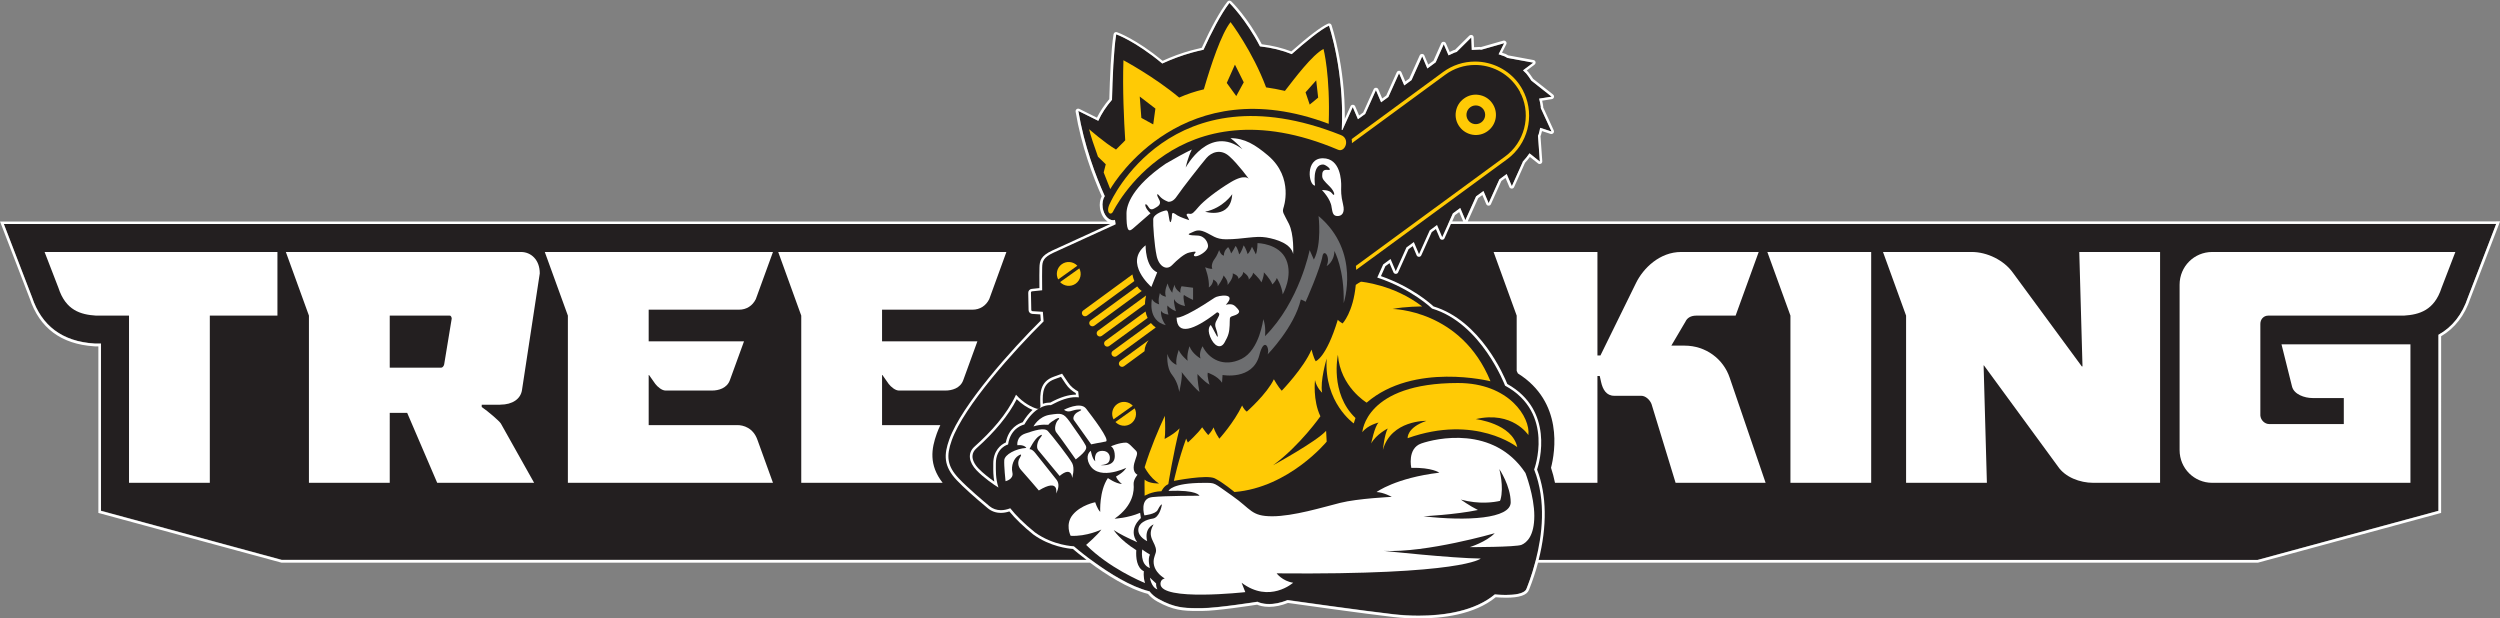
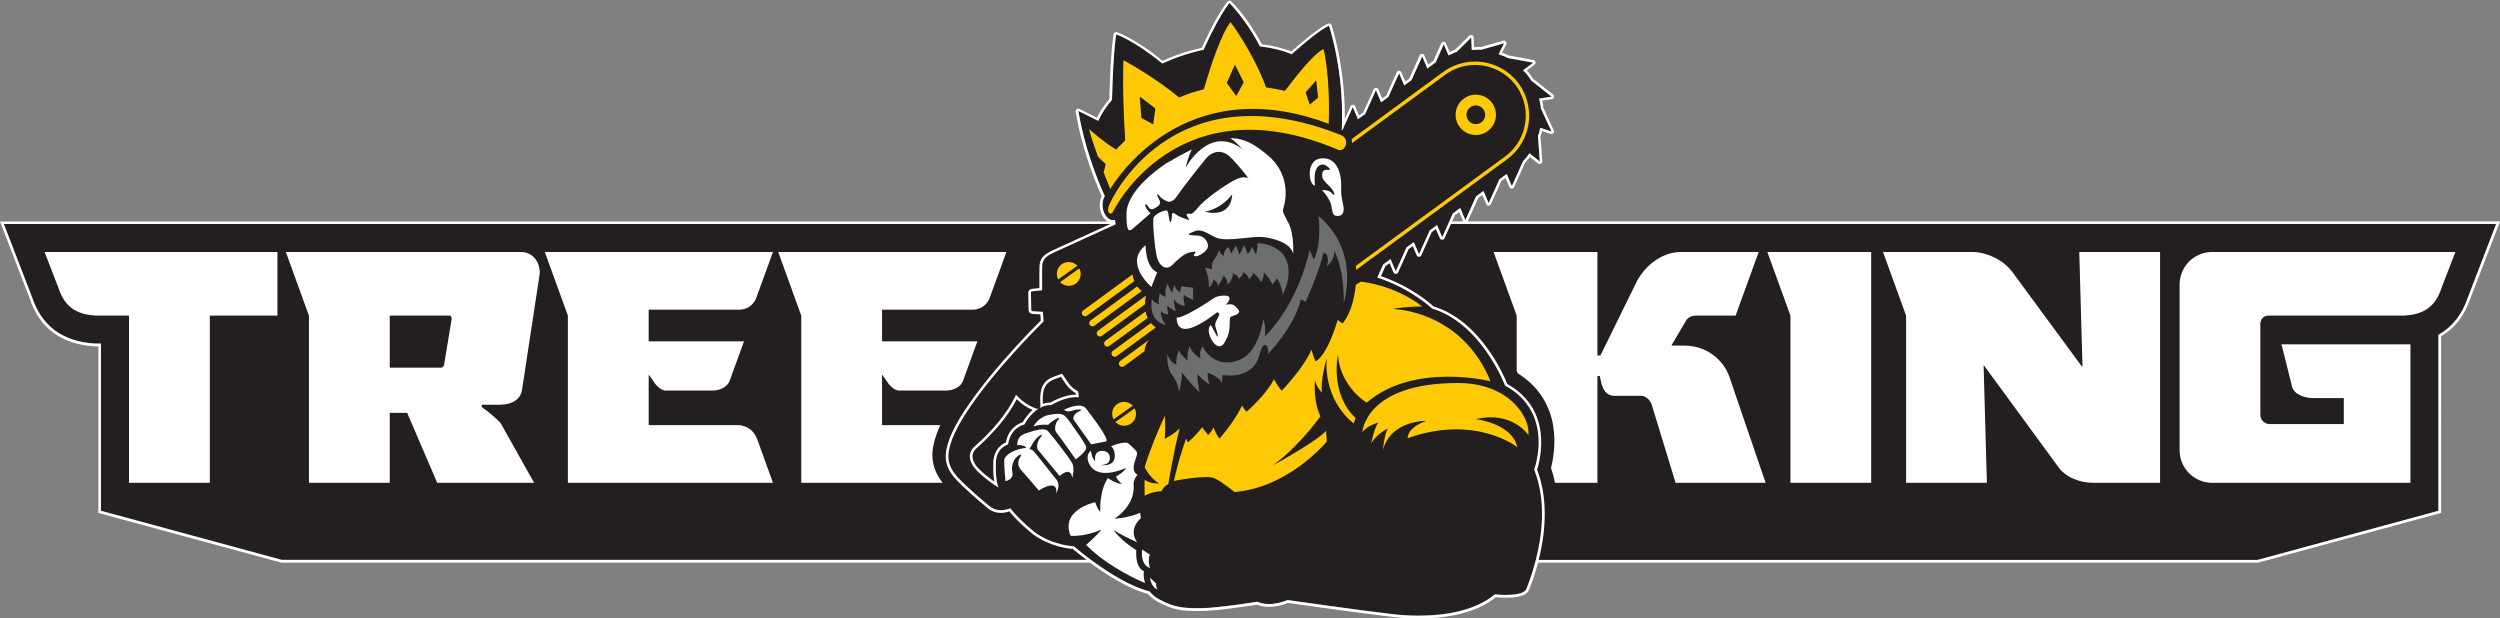
<svg xmlns="http://www.w3.org/2000/svg" version="1.1" id="Layer_1" x="0px" y="0px" viewBox="0 0 434.07 107.36" style="enable-background:new 0 0 434.07 107.36;" xml:space="preserve">
  <rect x="0" y="0" width="434.07" height="107.36" fill="#808080" stroke="none" />
  <style type="text/css">
	.st0{fill:#231F20;}
	.st1{fill:#FFFFFF;}
	.st2{fill:#FFCA05;}
	.st3{fill:#6D6E70;}
</style>
  <g>
    <path class="st0" d="M393.79,38.89h-9.68h-4.21h-23.89h-13.66h-12.59h-9.75h-7.71h-12.38h-8.01h-9.68h-9.27H252.4h-0.95l0.82-1.83   l1.28-0.94l0.89,2.11l1.86-4.13l1.28-0.93l0.9,2.11l1.86-4.12l1.27-0.94l0.9,2.11l1.86-4.13l0.02-0.02l0.02-0.11   c0.44-0.46,0.83-0.95,1.18-1.47l-0.01,0.03l1.79,1.43l-0.32-4.48l0.12-0.27c0.11-0.37,0.19-0.74,0.26-1.11l1.97,0.64l-1.87-4.07   v-0.25c-0.07-0.47-0.16-0.93-0.28-1.39l2.17-0.34L265.89,14c-0.15-0.25-0.31-0.49-0.49-0.72c-0.12-0.17-0.25-0.34-0.38-0.5   l-0.58-0.57l1.78-1.33l-4.45-0.82l0.03,0.03c-0.18-0.1-0.35-0.21-0.54-0.3l-1.06-0.37l0.97-1.92l-3.96,1.13   C257.1,8.62,257,8.6,256.9,8.6l-1.36,0.07l-0.08-2.17l-2.54,2.52c-0.11,0.03-0.23,0.06-0.34,0.1l-1.07,0.49l-0.83-1.93l-1.4,3.14   l-1.45,1.07l-0.89-2.11l-1.86,4.13l-1.26,0.92l-0.9-2.11l-1.86,4.12l-1.26,0.92l-0.9-2.11l-1.86,4.13l-1.26,0.92l-0.9-2.11   l-1.79,3.98c-0.04,0-0.07-0.01-0.11-0.01c0.51-10.12-2.23-18.1-2.23-18.1c-1.42,0.61-4.2,2.92-6.47,4.93   c-1.63-0.66-3.49-1.11-5.51-1.34c-2.47-4.76-5.32-7.54-5.32-7.54c-1.54,2.02-3.17,5.22-4.49,8.12c-0.66,0.14-1.32,0.3-1.98,0.49   c-1.84,0.51-3.57,1.15-5.19,1.9c-4.77-3.96-8-5.06-8-5.06c-0.44,2.69-0.64,7.63-0.73,11.34c-1.03,1.18-1.83,2.42-2.39,3.67   c-1.61-0.8-3.45-1.72-3.45-1.72c1.01,6.05,3.07,11.42,4.59,14.8c-0.32,0.5-0.47,1.22-0.36,2c0.19,1.33,1.06,2.3,1.95,2.17   c0.06-0.01,0.12-0.03,0.17-0.05c0.03,0.22,0.07,0.45,0.11,0.68h-12h-26.75h-13.77h-12.97H90.46h-2.8H53.03H42.7H0.66l4.91,12.74   c1.66,4.98,5.29,7.68,10.8,8.03l0.15,0.01h1.02v29.03l31.41,8.53h140.48c2.67,1.99,6.7,4.63,10.16,5.47   c0.37,0.48,0.88,0.94,1.57,1.32c3.06,1.7,4.83,1.59,7.52,1.59c2.69,0,9.66-1.11,9.66-1.11s1.88,1.07,5.23-0.29   c0,0,13.53,1.92,18.47,2.47c4.94,0.55,12.94,0.41,17.51-3.46c0,0,4.9,0.55,5.49-0.96c0.23-0.58,0.99-2.44,1.65-5.02h125.29   l31.41-8.53V58.12c2.41-1.33,4.12-3.5,5.12-6.5l4.91-12.74H393.79z" />
    <g>
      <path class="st1" d="M186.16,82.98c0,0,0.5-1.63,0-2.57c-0.49-0.94-3.61-4.94-4.23-5.58c-0.62-0.64-2.3-0.1-3.9,0.44    c-1.61,0.54-1.39,2.03-1.39,2.03c1.24-0.13,1.56,0.47,1.56,0.47c-1.85,0.12-3.76,1.16-3.83,2.12c-0.07,0.97,0.22,3.66,0.22,3.66    s1.46-0.32,1.19-1.51c-0.27-1.19,0.27-2.45,1.01-2.91c0.74-0.47,0.52-0.05,0.22,0.47c-0.3,0.52-0.35,1.34,0.3,2.03    c0.64,0.69,3.06,3.53,3.06,3.53c3.65-2.23,3,0.54,3,0.54c0.5-0.96,0.54-1.78,0.1-2.37c-0.44-0.59-3.14-3.93-3.71-4.67    c-0.57-0.74-1.01-0.67-1.01-0.67s0.84-1.73,1.62-2.25c0.78-0.52,0.58-0.12,0.18,0.37c-0.39,0.49-0.69,1.53-0.3,2.03    c0.4,0.49,3.73,4.5,3.73,4.5C186.11,80.85,186.16,82.98,186.16,82.98z" />
      <path class="st1" d="M182.01,73.76c0.22-0.32,0.79-0.69,1.29-0.99c0.49-0.3,0.82-0.22,0.42,0.15c-0.4,0.37-0.79,1.61-0.3,2.18    c0.49,0.57,3.36,4.67,3.36,4.67c2.1-1.61,1.88-2.05,1.73-2.42c-0.15-0.37-1.7-2.64-2.79-4.15c-1.09-1.51-1.41-1.48-3.41-1.19    c-2,0.3-2.87,2.03-2.87,2.03C180.75,73.61,182.01,73.76,182.01,73.76z" />
      <path class="st1" d="M186.97,71.12c0.87-0.1,1.04,0.02,0.27,0.37c-0.77,0.35-1.04,1.11-0.77,1.46c0.27,0.35,2.99,4.2,2.99,4.2    s1.63-0.34,2.52-0.49c0.89-0.15-2.4-4.4-3.4-5.71c-1-1.31-3.85,0.2-3.85,0.2C185.56,71.76,186.11,71.22,186.97,71.12z" />
      <path class="st1" d="M198.61,99.19c-1.26-0.62-1.4-2.39-1.32-3.66c-2.93-1.86-3.92-3.5-3.92-3.5c0.91,0.63,2.5,1.41,4.08,2.12    c-1.68-2.31,0.64-4.19,0.64-4.19c-0.05-0.24-0.09-0.56-0.13-0.92c-2.17,0.92-4.44,1.02-4.44,1.02c3.37-2.33,3.39-5.02,3.31-5.91    c-0.08-0.89,0.67-1.71,0.67-1.71c-0.99-0.57-0.67-1.8-0.35-2.69c0.32-0.89,0.42-1.21-0.03-1.61c-0.44-0.4-1.14-1.29-1.61-1.29    c-1.21,0-2.62,0.64-2.62,0.64s0.67,0.3,0.67,1.7c0,1.95-2.47,1.56-2.47,1.56c1.46-0.08,1.61-0.69,1.61-1.31    c0-0.4-0.27-1.16-1.29-1.16c-1.68,0-1.24,1.81-1.24,1.81c-0.54-0.39-0.77-1.81-0.77-1.81s-0.84,0.49-0.47,1.81    c1.26,3.76,6.62,1.13,6.62,1.13c-0.47,0.84-1.78,1.51-1.78,1.51c0.25,0.74,1.04,1.31,1.04,1.31c-1.14-0.08-2.45-1.04-2.45-1.04    c-1.53,2.25-1.33,5.88-1.33,5.88c-0.52-0.52-0.87-1.68-0.87-1.68s-2.47,0.47-3.88,2.15c-1.41,1.68-0.39,3.68-0.39,3.68    c2.79,0.15,5.34-1.09,5.34-1.09c-0.59,0.89-2.65,2.67-2.65,2.67c3.94,3.97,9.56,6.35,10.23,6.62    C198.46,100.13,198.61,99.19,198.61,99.19z" />
-       <path class="st1" d="M264.86,82.12c-5.54-8.35-15.62-5.98-18.09-5.12c-2.47,0.86-1.73,4.23-1.73,4.23    c3.61-0.08,4.87,0.84,4.87,0.84c-7.61,0.91-10.9,3.36-10.9,3.36c1.28,0.07,2.64,0.84,2.64,0.84s-5.88,0.27-8.95,1.04    c-3.06,0.77-8.13,2.33-11.81,2.33c-3.68,0-3.61-1.23-6.97-3.57c-3.35-2.33-2.78-2.23-4.91-2.23c-5.65,0-6.12,1.39-6.12,1.39    c5.01-0.2,5.37,0.84,5.37,0.84s-5.97,0-8.21,0.24c-2.24,0.24-1.36,3.17-1.36,3.17s1.95-0.19,2.32-0.94    c0.37-0.76,0.76-1.15,0.72-0.87c-0.04,0.28-0.45,2.2-1.57,2.37c-1.13,0.17-2.52,0.74-2.52,1.98c0,1.24,1.54,1.94,1.54,1.94    c-0.56-2.3,1.12-2.91,1.12-2.91c-1.33,2.21,0.42,3.08,0.42,4.56c0,0.52-0.42,1.06-0.42,1.92c0,1.88,1.94,2.91,1.94,2.91    s-0.75,0.1-0.75,0.94c0,3.07,14.73,1.43,14.73,1.43l-0.64-1.63c4.84,3.66,8.95,0,8.95,0c-1.88-0.29-2.87-1.63-2.87-1.63    c32.42,0.3,35.44-2.57,35.44-2.57c-4.99-0.05-16.8-1.33-16.8-1.33c7.41,0.35,19.23-3.07,19.23-3.07    c-1.48,1.53-4.35,2.42-4.35,2.42s8.05,0,9-0.4c0.94-0.4,2.22-1.58,2.22-5.04C266.4,86.12,264.86,82.12,264.86,82.12z     M247.15,89.64c0,0,5.51-0.27,9.46-1.09c-1.44-0.71-2.97-1.81-2.97-1.81c3.18,0.87,5.74,0.47,6.79,0.23    c0.04-0.06,0.07-0.13,0.09-0.19c0.65-2.24-0.2-5.34-0.2-5.34s1.98,2.93,1.98,5.78C262.29,90.07,254.67,90.52,247.15,89.64z" />
      <path class="st1" d="M199.66,96.29c0,0-1.14-0.7-1.33-0.89c0,0-0.48,2.6,1.33,3.23C199.66,98.63,199.22,97.16,199.66,96.29z" />
      <path class="st1" d="M200.74,101.31l-1.08-1.01c0,0,0.22,1.67,1.3,2.03C200.96,102.32,200.69,101.91,200.74,101.31z" />
      <path class="st1" d="M199.91,49.82c0.3-0.74,1.01-2.53,1.01-2.53c-2.09-0.93-2.01-4.7-2.01-4.7    C195.03,45.65,199.91,49.82,199.91,49.82z" />
      <path class="st1" d="M211.19,58.18c-0.41-0.84-0.96-1.75-0.96-1.75s-0.73,0.5-0.11,2.05c0.62,1.55,1.78,2.23,2.48,1.01    c0.71-1.22,0.84-1.82,0.9-3c0.07-1.18-0.13-1.41,0.49-1.61c0.62-0.19,1.59-0.51,0.94-1.22c-0.55-0.6-0.82-1.03-2.09-0.75    c2.07-2.17-1.39-1.61-1.91-1.24c-5.8,3.88-6.64,3.47-6.64,3.47c0.06,3.17,2.95,2.25,7.03-0.92c0.25,0.05,0.49,0.19,0.32,0.61    c-0.32,0.77-0.88,1.22-0.54,2.14C211.45,57.9,211.6,59.01,211.19,58.18z" />
      <path class="st1" d="M228.33,32.22c0,0-0.58-3.66,1.39-3.66c0.47,0,1.8,1.07,0.84,0.94c-0.96-0.13-0.99,0.49-0.99,1.03    c0,0.54,0.28,0.84,1.31,1.86c1.03,1.03,0.9,1.89,0.41,1.2c-0.49-0.69-1.76-0.58-1.76-0.58s1.52,1.52,1.67,2.96    c0.17,1.05,0.28,1.54,1.05,1.54c0.67,0,1.33-0.49,0.94-2.04c-0.38-1.54-0.34-2.34-0.32-3.17c0.02-0.84-0.08-4.82-3.19-4.82    C226.57,27.48,227.19,32.22,228.33,32.22z" />
      <path class="st1" d="M196.68,39.71c0.8-0.69,3.08-2.68,3.08-2.68s-0.6-0.51-0.83-1.11c-0.23-0.6,0.09-0.63,0.49,0.03    c0.4,0.66,0.8,0.37,1.37,0.03c0.57-0.34,0.83-0.72,0.43-1.4c-0.4-0.68-0.43-1.23,0.11-0.54c0.54,0.68,1.54,1,1.54,1    c0.63,0,1.08-0.34,1.66-1.23c0.57-0.88,4.08-5.37,4.94-6.37c0.86-1,2.46-1.66,3.97-0.31c1.52,1.34,3.4,3.94,3.4,3.94    s-0.63-0.94-3.11,0.54c-2.49,1.49-4.77,3.31-5.62,4.31c-0.86,1-1.09,1.29-1.6,1.2c-0.51-0.09-0.63,0.14-0.26,0.6l0.23,0.51    c0,0-1.57-0.51-2.06-0.83c-0.49-0.31-0.94-0.77-0.94,0c0,0.77-0.26,1.68-0.43,0.83c-0.17-0.85-0.2-1.66-0.51-1.69    c-0.32-0.03-2.25,0.57-2.31,1.51c-0.06,0.94,0.2,4.57,0.6,6.4c0.4,1.82,1.71,2.57,2.66,1.6c0.94-0.97,2.17-2.03,3-2.2    c0.83-0.17,1.37-0.29,0.97,0.14c-0.4,0.43-0.06,0.71,0.75,0.34c0.8-0.37,1.54-1.03,1.54-1.6c0-0.57-0.51-1.8-1.88-1.83    c-1.37-0.03-1.86-0.17-1.17-0.43c0.69-0.26,1.17-0.77,2.49-0.2c1.31,0.57,1.88,1.28,3.68,1.28c2.95,0,5.07-0.65,6.99-0.32    c1.92,0.33,4.29,1.12,4.67,2.87c0,0,0.19-3.41-0.77-5.29c-0.96-1.89-1.13-1.93-0.93-2.68c0,0,1.91-5.25-2.68-9.14    c-2.22-1.87-4.05-3-6.51-3c0.65,0.47,1.34,1.1,2.09,1.93c-5.77-4.46-9.86,3.17-9.86,3.17s0.3-1.57,1.06-3.13    c-1.34,0.65-2.83,1.46-4.53,2.46c-5.83,3.99-6.81,7.18-6.81,8.63C195.57,39.93,195.88,40.39,196.68,39.71z M209.24,36.76    c3.13-0.64,4.71-3.04,4.71-3.04C213.7,38.13,209.24,36.76,209.24,36.76z" />
    </g>
    <g>
      <path class="st1" d="M433.41,38.44h-39.62h-9.68h-4.21h-23.89h-13.66h-12.59h-9.75h-7.71h-12.38h-8.01h-9.68h-9.27h-18.13    c0.01-0.01,0.01-0.02,0.02-0.03l1.81-4.02l0.72-0.53l0.67,1.58c0.07,0.16,0.23,0.27,0.41,0.27c0,0,0,0,0,0    c0.18,0,0.34-0.1,0.41-0.27l1.81-4.02l0.72-0.53l0.67,1.59c0.07,0.16,0.23,0.27,0.41,0.27c0,0,0,0,0,0c0.18,0,0.34-0.1,0.41-0.27    l1.82-4.05c0.04-0.05,0.07-0.12,0.09-0.18c0.28-0.3,0.56-0.64,0.83-1l1.42,1.13c0.08,0.07,0.18,0.1,0.28,0.1    c0.07,0,0.14-0.02,0.21-0.05c0.16-0.08,0.25-0.25,0.24-0.43l-0.31-4.37l0.07-0.17c0.01-0.02,0.01-0.03,0.02-0.05    c0.06-0.2,0.11-0.41,0.17-0.65l1.49,0.49c0.05,0.01,0.09,0.02,0.14,0.02c0.13,0,0.25-0.05,0.34-0.15    c0.12-0.13,0.15-0.32,0.07-0.49l-1.83-3.98v-0.15c0-0.02,0-0.04,0-0.06c-0.05-0.32-0.1-0.64-0.18-0.96l1.68-0.27    c0.18-0.03,0.32-0.16,0.37-0.33c0.04-0.17-0.02-0.36-0.16-0.47l-3.46-2.73c-0.17-0.27-0.32-0.49-0.47-0.69    c-0.12-0.17-0.25-0.34-0.4-0.52c-0.01-0.01-0.02-0.02-0.03-0.03l-0.21-0.2l1.36-1.02c0.14-0.11,0.21-0.29,0.17-0.46    c-0.04-0.17-0.18-0.31-0.36-0.34l-4.39-0.81c-0.14-0.08-0.29-0.17-0.43-0.24c-0.02-0.01-0.04-0.02-0.06-0.02l-0.58-0.2l0.74-1.46    c0.08-0.16,0.06-0.35-0.06-0.49c-0.09-0.11-0.22-0.16-0.35-0.16c-0.04,0-0.08,0.01-0.12,0.02l-3.88,1.11    c-0.09-0.01-0.17-0.02-0.26-0.02c0,0-0.01,0-0.01,0c-0.01,0-0.02,0-0.02,0l-0.9,0.05l-0.06-1.71c-0.01-0.18-0.12-0.34-0.28-0.4    c-0.05-0.02-0.11-0.03-0.17-0.03c-0.12,0-0.23,0.05-0.32,0.13l-2.46,2.44c-0.08,0.02-0.17,0.05-0.25,0.07    c-0.01,0-0.03,0.01-0.04,0.02l-0.65,0.3l-0.65-1.5c-0.07-0.16-0.23-0.27-0.41-0.27c0,0,0,0,0,0c-0.18,0-0.34,0.1-0.41,0.27    l-1.35,3.03l-0.9,0.66l-0.67-1.58c-0.07-0.17-0.23-0.27-0.41-0.27c0,0,0,0,0,0c-0.18,0-0.34,0.1-0.41,0.27l-1.81,4.02L244,14.14    l-0.67-1.58c-0.07-0.16-0.23-0.27-0.41-0.27c0,0,0,0,0,0c-0.18,0-0.34,0.1-0.41,0.27l-1.81,4.02l-0.71,0.52l-0.67-1.59    c-0.07-0.17-0.23-0.27-0.41-0.27c0,0,0,0,0,0c-0.18,0-0.34,0.1-0.41,0.27l-1.81,4.02l-0.71,0.52l-0.68-1.59    c-0.07-0.16-0.23-0.27-0.41-0.27c0,0,0,0,0,0c-0.18,0-0.34,0.1-0.41,0.27l-0.98,2.18c0.09-9.14-2.28-16.19-2.3-16.27    c-0.04-0.12-0.13-0.22-0.24-0.27c-0.06-0.03-0.12-0.04-0.18-0.04c-0.06,0-0.12,0.01-0.18,0.04c-1.18,0.51-3.33,2.13-6.39,4.83    c-1.56-0.6-3.28-1.02-5.13-1.25c-2.44-4.64-5.17-7.33-5.29-7.44c-0.08-0.08-0.2-0.13-0.32-0.13c-0.01,0-0.02,0-0.03,0    c-0.13,0.01-0.25,0.07-0.33,0.18c-1.3,1.7-2.79,4.39-4.45,8.01c-0.61,0.14-1.21,0.28-1.79,0.44c-1.68,0.46-3.36,1.07-5,1.82    c-4.66-3.82-7.79-4.92-7.93-4.97c-0.05-0.02-0.1-0.02-0.15-0.02c-0.08,0-0.16,0.02-0.23,0.06c-0.11,0.07-0.19,0.18-0.21,0.31    c-0.44,2.68-0.64,7.58-0.74,11.27c-0.89,1.05-1.61,2.13-2.15,3.22c-1.5-0.74-3.05-1.52-3.05-1.52c-0.06-0.03-0.13-0.05-0.2-0.05    c-0.09,0-0.19,0.03-0.27,0.09c-0.14,0.1-0.2,0.27-0.18,0.44c0.99,5.95,2.99,11.24,4.53,14.69c-0.3,0.58-0.41,1.33-0.3,2.09    c0.15,1.03,0.67,1.87,1.33,2.29h-10.65h-26.75h-13.77h-12.97H90.46h-2.8H53.03H42.7H0.66H0l0.24,0.61l4.91,12.74    c1.72,5.15,5.48,7.95,11.19,8.32l0.15,0.01l0.01,0h0.01h0.57v28.58v0.34l0.33,0.09l31.41,8.53l0.06,0.02h0.06h140.32    c2.66,1.97,6.59,4.53,10.06,5.42c0.44,0.53,0.98,0.97,1.61,1.32c2.76,1.53,4.51,1.64,6.86,1.64h0.43l0.46,0    c2.52,0,8.57-0.93,9.59-1.09c0.3,0.13,1.01,0.38,2.08,0.38c1.03,0,2.13-0.23,3.28-0.68c1.35,0.19,13.72,1.93,18.36,2.45    c1.42,0.16,2.87,0.24,4.32,0.24c4.07,0,9.67-0.64,13.39-3.68c0.32,0.03,1,0.08,1.79,0.08c2.32,0,3.63-0.44,3.98-1.34l0.06-0.15    c0.61-1.55,1.12-3.08,1.52-4.59h124.94h0.06l0.06-0.02l31.41-8.53l0.33-0.09v-0.34V58.38c2.38-1.39,4.1-3.62,5.1-6.62l4.9-12.72    l0.24-0.61H433.41z M48.94,97.23l-31.41-8.53V59.66h-1.02l-0.15-0.01c-5.51-0.35-9.14-3.05-10.8-8.03L0.66,38.89H42.7h10.33h34.63    h2.8h37.72h12.97h13.77h26.75h11.12l-10.07,4.6c-2.03,0.93-2.21,1.82-2.24,2.97c-0.02,0.57-0.03,1.95-0.01,3.56l-1.33,0.14    c-0.35,0.03-0.62,0.33-0.61,0.68l0.06,3.01c0.01,0.34,0.28,0.62,0.63,0.65l1.41,0.09c0.03,0.4,0.05,0.75,0.08,1.07    c-4.96,4.92-13.74,14.65-15.89,20.64c-0.94,2.63-1.03,4.63,1.32,7.1c1.13,1.19,2.93,2.82,5.36,4.84c0.65,0.54,1.41,0.81,2.28,0.81    c0.47,0,0.97-0.08,1.47-0.25c1.07,1.3,2.43,2.61,4.15,4c0.01,0,0.01,0.01,0.02,0.01c2.91,2.11,6.1,2.45,6.86,2.5    c0.31,0.27,1.18,1,2.38,1.91H48.94z M265.03,102.25c-0.34,0.87-2.12,1.06-3.56,1.06c-1.06,0-1.93-0.1-1.93-0.1    c-3.41,2.88-8.72,3.7-13.24,3.7c-1.55,0-3.01-0.1-4.27-0.24c-4.94-0.55-18.47-2.47-18.47-2.47c-1.31,0.53-2.39,0.69-3.22,0.69    c-1.31,0-2.01-0.4-2.01-0.4s-6.97,1.11-9.66,1.11c-0.3,0-0.6,0-0.88,0c-2.23,0-3.93-0.09-6.64-1.59c-0.7-0.38-1.2-0.85-1.57-1.33    c-3.24-0.78-6.97-3.15-9.63-5.08c-0.16-0.11-0.31-0.23-0.46-0.34c-1.82-1.35-3.03-2.41-3.03-2.41s-3.58-0.11-6.77-2.42    c-1.93-1.56-3.29-2.93-4.28-4.18c-0.56,0.22-1.11,0.33-1.62,0.33c-0.74,0-1.42-0.23-1.99-0.7c-1.05-0.88-3.71-3.1-5.32-4.81    c-2.07-2.18-2.2-3.9-1.22-6.64c2.12-5.91,10.79-15.54,15.94-20.63c-0.05-0.53-0.09-1.09-0.13-1.66l-1.79-0.11    c-0.12-0.01-0.22-0.1-0.22-0.21l-0.06-3.02c0-0.12,0.09-0.21,0.21-0.22l1.74-0.18c-0.03-1.84-0.01-3.39,0-3.95    c0.03-1.08,0.18-1.75,1.98-2.58l10.78-4.92c-0.05-0.26-0.09-0.52-0.12-0.77c-0.06,0.02-0.11,0.04-0.17,0.05    c-0.05,0.01-0.1,0.01-0.16,0.01c-0.83,0-1.62-0.94-1.8-2.19c-0.11-0.78,0.04-1.51,0.36-2c-1.52-3.38-3.58-8.74-4.59-14.79    c0,0,1.86,0.93,3.47,1.72c0.56-1.25,1.36-2.47,2.38-3.65c0.09-3.71,0.29-8.67,0.73-11.37c0,0,3.24,1.11,8,5.07    c1.62-0.75,3.35-1.4,5.18-1.91c0.66-0.18,1.32-0.34,1.98-0.48c1.32-2.9,2.95-6.11,4.49-8.13c0,0,2.84,2.78,5.31,7.54    c2.02,0.22,3.87,0.68,5.51,1.35c2.27-2.01,5.05-4.33,6.47-4.94c0,0,2.73,7.98,2.22,18.1c0.03,0,0.05,0,0.08,0    c0.01,0,0.03,0,0.04,0l1.79-3.97l0.9,2.11l1.26-0.92l1.86-4.13l0.9,2.11l1.26-0.92l1.86-4.12l0.9,2.11l1.26-0.92l1.86-4.13    l0.89,2.11l1.45-1.07l1.4-3.14l0.83,1.93l1.07-0.49c0.11-0.04,0.23-0.07,0.34-0.1l2.54-2.52l0.08,2.17l1.36-0.07    c0.1,0,0.2,0.02,0.31,0.03l3.96-1.13l-0.97,1.92l1.06,0.37c0.18,0.09,0.36,0.2,0.54,0.3l-0.03-0.03l4.45,0.82l-1.78,1.33    l0.58,0.57c0.14,0.16,0.26,0.33,0.38,0.5c0.17,0.23,0.33,0.48,0.49,0.72l3.52,2.78l-2.17,0.34c0.12,0.46,0.22,0.92,0.28,1.39v0.25    l1.87,4.07l-1.97-0.64c-0.07,0.37-0.15,0.74-0.26,1.11l-0.12,0.27l0.32,4.48l-1.79-1.43l0.01-0.03c-0.35,0.51-0.74,1.01-1.18,1.47    l-0.02,0.11l-0.02,0.02l-1.86,4.13l-0.9-2.11l-1.27,0.94l-1.86,4.12l-0.9-2.11l-1.28,0.93l-1.86,4.13l-0.89-2.11l-1.28,0.94    l-0.62,1.38l0,0l-0.2,0.45l0,0l-1.03,2.29l-0.9-2.11L248.24,40l-1.86,4.13l-0.9-2.11l-1.28,0.94l-1.86,4.13l-0.9-2.12l-1.28,0.94    l-1.03,2.28c6.04,2,9.51,5.39,9.51,5.39c8.59,2.54,12.68,13.38,12.68,13.38c8.74,4.75,5.05,14.56,5.05,14.56    c2.16,5.51,1.36,11.53,0.29,15.69l0,0c-0.04,0.15-0.08,0.3-0.12,0.45l0,0C265.93,100.02,265.24,101.71,265.03,102.25z     M254.05,38.44h-1.66h-0.25l0.49-1.09l0.73-0.53l0.67,1.58C254.04,38.41,254.05,38.42,254.05,38.44z M428.5,51.63    c-1,3-2.72,5.17-5.12,6.5v30.57l-31.41,8.53H267.15c1.49-5.84,1.42-11.28-0.27-15.7c0.44-1.34,2.99-10.3-5.17-14.86    c-0.56-1.4-4.64-10.98-12.81-13.47c-0.56-0.52-3.78-3.39-9.13-5.26l0.77-1.72l0.72-0.53l0.68,1.59c0.07,0.17,0.23,0.27,0.41,0.27    c0,0,0,0,0,0c0.18,0,0.34-0.1,0.41-0.27l1.81-4.02l0.72-0.53l0.67,1.59c0.07,0.17,0.23,0.27,0.41,0.27c0,0,0,0,0,0    c0.18,0,0.34-0.1,0.41-0.27l1.81-4.02l0.72-0.53l0.68,1.59c0.07,0.17,0.23,0.27,0.41,0.27c0,0,0,0,0,0c0.18,0,0.34-0.1,0.41-0.27    l1.11-2.48h0.46h20.57h9.27h9.68h8.01h12.38h7.71h9.75h12.59h13.66h23.89h4.21h9.68h39.62L428.5,51.63z" />
      <path class="st1" d="M179.98,70.95c-0.82-0.24-2.35-1.01-3.57-2.42c-1.61,3.47-4.39,6.5-7.18,8.99c-1.32,1.17-0.97,2.76,0.31,4.12    c1.15,1.22,3.05,2.55,3.82,3.01c-0.52-1.61-0.45-2.96-0.45-4.17c0-2.77,2.12-3.31,2.12-3.31c0.45-3.02,2.82-3.46,2.82-3.46    c0.87-1.5,1.77-2.33,2.55-2.79c-0.08,0.04-0.16,0.06-0.26,0.06C180.1,70.98,180.04,70.97,179.98,70.95z M177.56,73.32    c-0.62,0.19-2.43,0.94-2.92,3.51c-0.88,0.36-2.18,1.44-2.18,3.65c0,0.13,0,0.27,0,0.4c-0.01,0.82-0.01,1.73,0.18,2.74    c-0.86-0.61-1.99-1.48-2.77-2.3c-0.69-0.73-1.05-1.5-1.02-2.16c0.02-0.49,0.25-0.93,0.68-1.31c3.27-2.93,5.57-5.73,7-8.54    c0.92,0.91,1.95,1.53,2.75,1.86C178.67,71.73,178.09,72.45,177.56,73.32z" />
      <path class="st1" d="M185.39,66.34c-0.26-0.39-0.61-0.9-0.98-1.46l-1.46,0.53c-2.37,0.86-2.43,2.81-2.3,5.09    c0.01,0.16-0.06,0.28-0.17,0.37c0.81-0.46,1.47-0.53,1.78-0.53c0.12,0,0.19,0.01,0.19,0.01c1.67-0.9,3.08-1.39,4.34-1.39    c0.18,0,0.36,0.01,0.53,0.03c-0.04-0.36-0.08-0.72-0.11-1.02C186.52,67.58,185.91,67.14,185.39,66.34z M186.79,68.52    c-1.27,0-2.68,0.44-4.44,1.38c-0.03,0-0.06,0-0.1,0c-0.24,0-0.66,0.03-1.18,0.21c-0.1-2.05,0.08-3.56,2.02-4.27l1.13-0.41    c0.12,0.18,0.23,0.35,0.34,0.51c0.16,0.24,0.31,0.46,0.44,0.66c0.54,0.83,1.19,1.31,1.78,1.66l0.03,0.27    C186.81,68.52,186.8,68.52,186.79,68.52z" />
    </g>
    <g>
      <polygon class="st1" points="310.87,54.8 310.87,83.83 324.89,83.83 324.89,43.75 306.86,43.75   " />
      <path class="st1" d="M361.58,63.62h-0.12L349.5,47.36c-1.55-2.18-4.47-3.61-7.16-3.61h-15.4l4.01,11.05v29.03h14.03l-0.57-20.38    h0.06l12.83,17.52c1.26,1.89,3.84,2.86,6.13,2.86h11.62V43.75h-14.03L361.58,63.62z" />
      <path class="st1" d="M418.52,43.75h-6.85h-27.56c-3.15,0-5.67,2.52-5.67,5.67v28.74c0,3.15,2.52,5.67,5.67,5.67h34.41V59.78    h-22.39l1.83,7.33c0.34,1.37,2.18,2,3.55,2h5.44v4.52h-12.94c-0.8,0-1.49-0.69-1.55-1.49V56.23c0-0.8,0.57-1.43,1.37-1.43h17.83    h3.79h1.94c2.69-0.17,5.27-0.92,6.53-4.81l2.4-6.24H418.52z" />
      <path class="st1" d="M10.15,49.99c1.26,3.89,3.84,4.64,6.53,4.81h5.72v29.03h14.03V54.8h11.74V43.75H7.74L10.15,49.99z" />
      <path class="st1" d="M86.85,70.26c2.18,0,3.55-1.03,3.78-2.52l3.09-20.27c0-2.4-1.55-3.72-3.26-3.72H49.63l4.01,11.05v29.03h14.03    V71.69h3.03l5.21,12.14h16.83l-5.78-10.3c-0.29-0.46-2.23-2.12-3.32-2.86v-0.4H86.85z M77.12,63.27    c-0.06,0.29-0.29,0.57-0.52,0.57h-8.93V54.8h10.42c0.23,0,0.34,0.34,0.34,0.52L77.12,63.27z" />
      <path class="st1" d="M128.31,53.77c1.32,0,2.35-0.69,2.92-1.83l2.98-8.19H94.59L98.6,54.8v29.03h35.61l-2.69-7.44    c-0.74-2.12-2.46-2.58-3.49-2.58h-15.4v-8.7h0.06l1.09,1.55c0.4,0.52,1.15,1.15,1.78,1.15h8.07c1.14,0,2.58-0.4,3.09-1.78    l2.46-6.76h-16.55v-5.5H128.31z" />
      <path class="st1" d="M139.12,54.8v29.03h24.55c-2.43-3.13-1.95-5.94-1.02-8.54c0.17-0.48,0.38-0.97,0.62-1.48h-10.12v-8.7h0.06    l1.09,1.55c0.4,0.52,1.15,1.15,1.78,1.15h8.07c1.14,0,2.58-0.4,3.09-1.78l2.46-6.76h-16.55v-5.5h15.69c1.32,0,2.35-0.69,2.92-1.83    l2.98-8.19h-39.62L139.12,54.8z" />
      <path class="st1" d="M292.48,60.01h-2.29l2.46-4.18c0.29-0.63,0.92-1.03,1.89-1.03h6.81l4.01-11.05h-13.46    c-3.72,0-6.58,2.81-7.84,5.38l-6.18,12.59h-0.52V43.75h-18.03l4.01,11.05v9.59c0.07,0.15,0.14,0.3,0.2,0.44    c7.94,4.97,6.47,13.64,5.76,16.39c0.28,0.84,0.51,1.72,0.69,2.61h7.37V65.28h0.4l0.23,1.03c0.29,1.32,0.92,2.41,2.29,2.41h4.69    c0.74,0,1.49,0.69,1.78,1.43l4.18,13.68h15.63l-6.24-18.26C299.24,62.36,296.21,60.01,292.48,60.01z" />
      <path class="st2" d="M255.71,23.4c0.92,0.14,1.85-0.08,2.6-0.64c0.75-0.55,1.25-1.37,1.39-2.29c0.14-0.92-0.09-1.85-0.64-2.6    c-0.55-0.76-1.36-1.25-2.29-1.39c-0.92-0.15-1.85,0.08-2.6,0.64c-0.76,0.55-1.25,1.36-1.39,2.29c-0.15,0.92,0.08,1.85,0.64,2.6    C253.97,22.76,254.79,23.25,255.71,23.4z M255.28,18.62c0.72-0.53,1.74-0.37,2.27,0.35c0.53,0.73,0.38,1.74-0.35,2.27    c-0.73,0.53-1.74,0.38-2.27-0.35C254.4,20.17,254.56,19.16,255.28,18.62z" />
      <path class="st2" d="M253.15,66.5c-16.16,0-16.61,8.55-16.61,8.55c0.89-1.24,2.82-1.68,2.82-1.68c-0.69,0.64-1.28,3.62-1.28,3.62    c0.89-1.61,2.87-2.59,2.87-2.59c-0.59,1.09-0.84,3.71-0.84,3.71c1.43-5.19,7.56-5.04,7.56-5.04c-3.46,1.19-3.26,3.01-3.26,3.01    c11.81-4.2,19.03,1.56,19.03,1.56c-0.89-4.13-7.21-4.87-7.21-4.87c6.38-1.48,9.14,2.77,9.14,2.77    C265.75,72.53,262.05,66.5,253.15,66.5z" />
      <path class="st2" d="M184.06,48.98c0.7,0.74,1.85,0.88,2.71,0.27c0.85-0.61,1.1-1.74,0.63-2.65L184.06,48.98z" />
      <path class="st2" d="M184.36,45.87c-0.85,0.61-1.1,1.74-0.63,2.65l3.33-2.38C186.36,45.4,185.21,45.27,184.36,45.87z" />
      <path class="st2" d="M193.67,73.27c0.7,0.74,1.85,0.88,2.71,0.27c0.85-0.61,1.1-1.74,0.63-2.64L193.67,73.27z" />
      <path class="st2" d="M193.97,70.16c-0.85,0.61-1.1,1.74-0.63,2.65l3.34-2.37C195.98,69.69,194.82,69.55,193.97,70.16z" />
      <path class="st2" d="M196.62,47.65l-8.55,6.26c-0.25,0.18-0.3,0.53-0.12,0.78c0.18,0.25,0.53,0.3,0.78,0.12l8.22-6.01    C196.8,48.42,196.69,48.04,196.62,47.65z" />
      <path class="st2" d="M197.45,49.73l-8.1,5.92c-0.25,0.18-0.3,0.54-0.12,0.78c0.18,0.25,0.53,0.3,0.78,0.12l8.23-6.03    C197.93,50.32,197.67,50.04,197.45,49.73z" />
      <path class="st2" d="M198.99,51.31l-8.35,6.11c-0.25,0.18-0.3,0.53-0.12,0.78c0.18,0.25,0.53,0.3,0.78,0.12l7.5-5.49    C198.81,52.19,198.91,51.64,198.99,51.31z" />
      <path class="st2" d="M198.9,54.08l-6.97,5.1c-0.25,0.18-0.3,0.53-0.12,0.78c0.18,0.25,0.53,0.3,0.78,0.12l6.67-4.88    C199.08,54.83,198.97,54.45,198.9,54.08z" />
      <path class="st2" d="M193.87,61.84l6.8-4.98c-0.33-0.23-0.61-0.49-0.84-0.77l-6.62,4.84c-0.25,0.18-0.3,0.53-0.12,0.78    C193.27,61.96,193.62,62.02,193.87,61.84z" />
      <path class="st2" d="M194.38,63.47c0.18,0.25,0.53,0.3,0.78,0.12l3.56-2.61c0.03-0.79,0.33-1.38,0.71-1.91l-4.94,3.61    C194.25,62.88,194.19,63.23,194.38,63.47z" />
      <path class="st2" d="M202.21,76.21c0.14-0.87,0.11-2.55,0.04-4.01c-1.06,2.26-2.47,5.54-3.51,8.93c0,0,0.89,1.83,2.5,2.82    c0,0-1.76,0.05-2.5-0.69c0,0-0.05,0.89,0,2.82c0,0,1.19-0.74,2.92-0.79c0,0,0.39-0.89,1.19-1.23c0,0,0.86-5.35,1.96-9.69    C203.83,75.41,202.21,76.21,202.21,76.21z" />
      <path class="st2" d="M237.29,69.91c8.21-7.07,21.5-3.71,21.5-3.71c-5.09-12.45-17-12.55-17-12.55c2.08-0.44,5.14-0.44,5.14-0.44    c-4.94-3.81-10.63-4.3-10.63-4.3c-0.27,0.13-0.57,0.32-0.9,0.55c-0.44,4.77-2.29,6.7-2.29,6.7c-0.72-0.43-0.83-0.64-0.83-0.64    c-2.02,6.64-3.84,7.2-3.84,7.2c-0.39-0.63-0.72-2.02-0.72-2.02c-1.37,3.21-5.17,7.14-5.17,7.14c-0.63-0.65-1.37-1.99-1.37-1.99    c-1.19,2.53-4.7,5.62-4.7,5.62c-0.54-0.38-0.81-1.07-0.81-1.07c-1.43,3-3.96,5.77-3.96,5.77c-0.71-1.04-1.01-1.96-1.01-1.96    c-0.3,0.72-0.92,1.33-0.92,1.33c-0.45-0.5-1.05-1.35-1.05-1.35c-0.78,1.1-2.48,2.65-2.48,2.65c-0.11-0.21-0.21-0.44-0.3-0.69    c-1.35,3.68-2.13,7.35-2.13,7.35s5.73-1.14,7.11-0.44c1.39,0.69,3.41,2.37,3.41,2.37c9.49-0.79,16.01-8.75,16.01-8.75l-0.1-1.88    c-1.68,1.88-9.2,5.98-9.2,5.98c4.65-3.41,8.21-8.5,8.21-8.5c-1.34-2.77-0.94-6.28-0.94-6.28c0.3,1.38,1.24,2.18,1.24,2.18    c-0.4-1.98,0.79-5.93,0.79-5.93c-0.49,7.66,4.7,11.27,4.7,11.27l0.3-0.94c-4.5-4.3-3.05-10.97-3.05-10.97    C232.71,67.19,237.29,69.91,237.29,69.91z" />
      <path class="st2" d="M234.73,24.86l16.2-11.88c1.51-1.11,3.31-1.7,5.19-1.7c2.8,0,5.46,1.34,7.11,3.6    c0.27,0.36,0.51,0.75,0.69,1.09c0.05,0.21,0.15,0.39,0.23,0.49c1.7,3.77,0.51,8.27-2.82,10.71l-25.91,18.99    c0.03,0.23,0.05,0.46,0.06,0.69l26.2-19.2c3.56-2.61,4.82-7.41,2.97-11.49c-0.07-0.1-0.13-0.21-0.19-0.4    c-0.22-0.43-0.48-0.84-0.76-1.23c-1.76-2.4-4.59-3.84-7.59-3.84c-2.01,0-3.92,0.63-5.54,1.81l-15.88,11.65    C234.74,24.38,234.74,24.62,234.73,24.86z" />
      <path class="st2" d="M192.8,35.14c-0.96,1.76,0.04,2.4,0.45,1.61c0,0,10.95-22.69,39.1-10.74c1.25,0.48,2.13-1.96,0.44-2.57    C203.21,11.69,192.8,35.14,192.8,35.14z" />
      <path class="st2" d="M191.99,28.52l-0.36,1.42c0.47,1.23,0.89,2.28,1.14,2.89c0.01-0.02,0.03-0.04,0.04-0.06    c0.74-1.25,12.72-20.76,37.89-11.27c0.29-8.45-0.9-13-0.9-13c-1.96,1.02-5.03,5.13-6.7,7.28c-1.13-0.26-2.22-0.46-3.27-0.61    c-2.34-6.28-6.17-11.33-6.17-11.33c-1.62,2.04-3.42,7.48-4.64,11.67c-1.55,0.36-2.98,0.85-4.28,1.43    c-4.41-3.68-9.68-6.48-9.68-6.48c-0.17,5.02,0.09,10.45,0.31,13.9c-0.51,0.57-1.03,0.99-1.6,1.61c-1.99-1.18-4.67-3.54-4.67-3.54    c0.24,1.06,0.86,2.91,1.54,4.78L191.99,28.52z M228.53,13.95l0.34,3l-1.47,1.21l-0.72-2.13L228.53,13.95z M214.42,11.22l1.53,3.07    l-1.3,2.39L213,14.4L214.42,11.22z M200.61,18.85l-0.38,2.75l-2.06-1.13l-0.28-3.71L200.61,18.85z" />
    </g>
    <path class="st3" d="M200.01,51.91c0,0-0.84,3.76,2.41,4.55c0,0-0.94-1.08-0.84-2.53c0,0,0.15,0.53,1.3,0.7   c0,0-0.31-0.96-0.17-1.59c0,0,0.41,0.6,1.47,0.99c0,0-0.48-1.57-0.31-2.12c0,0,0.15,0.87,1.88,1.23c0,0-0.41-1.47-0.19-1.93   c0,0,0.53,0.38,1.59,0.87v-2.12l-2-0.26c0,0-0.31,0.58-0.19,1.13c0,0-0.99-0.61-1.01-1.4c0,0-0.39,0.87-0.41,1.4   c0,0-0.65-0.77-0.79-1.62c0,0-0.7,1.33-0.31,2.31c0,0-0.89-0.17-1.04-0.65c0,0-0.39,1.18-0.14,1.97   C201.24,52.83,200.37,52.63,200.01,51.91z" />
    <path class="st3" d="M209.24,46.41c0,0,0.79,2,0.65,3.5c0,0,0.7-0.41,0.77-1.38c0,0,0.87,0.41,0.77,1.18c0,0,0.96-1.33,1.01-1.88   c0,0,0.87,0.87,0.7,1.64c0,0,1.08-1.16,0.89-2c0,0,1.06,0.31,0.99,0.94c0,0,0.87-0.58,0.82-1.18c0,0,1.11,0.67,0.97,1.32   c0,0,0.79-0.72,0.75-1.2c0,0,1.08,0.91,1.45,1.68c0,0,0.48-1.01,0.43-1.74c0,0,1.04,1.01,1.49,2.1c0,0,0.67-0.67,0.75-1.13   c0,0,0.82,1.16,1.04,2.85c0,0,1.81-3.16,0.61-6c-1.21-2.85-4.99-2.9-4.99-2.9s0,1.35-0.29,1.95c0,0-0.51-1.06-0.67-1.32   c0,0-0.26,0.77-0.75,1.28c0,0-0.29-1.01-0.7-1.52c0,0-0.34,1.13-0.77,1.57c0,0-0.24-1.06-0.63-1.47c0,0-0.41,0.84-0.77,1.3   c0,0-0.22-0.75-0.51-1.09c0,0-0.77,0.53-0.75,1.47c0,0-0.48,0.02-0.82-0.96c0,0-0.38,1.04-0.8,1.56c-0.41,0.53-0.6,1.28-0.38,1.68   C210.5,46.66,210.18,46.77,209.24,46.41z" />
    <path class="st3" d="M233.3,52.63c0,0,3.01-8.91-4.36-15.12c0,0,0.6,4.97-0.82,7.56l-0.73-1.65c0,0-1.75,8.95-7.75,14.95   c0,0,0.21-1.63-0.3-2.96c0,0-0.64,5.36-3.77,6.9c-3.13,1.54-5.7,0.02-6.77-2.19c0,0-0.7,1.1-0.36,2.12c0,0-1.46-0.82-1.91-2.12   c0,0-0.54,1.5-0.32,2.52c0,0-1.26-1.03-1.54-1.89c0,0-0.62,1.63-0.39,2.6c0,0-1.26-0.49-1.58-1.89c0,0-0.26,2.29,0.81,3.63   c1.07,1.34,1.24,2.97,1.24,2.97s0.66-2.86,0.4-3.48c0,0,1.94,2.51,3.11,3.48c0,0-0.4-2-0.34-3.12c0,0,1.04,1.23,2.1,1.86   c0,0-0.46-1.34-0.32-2.09c0,0,1.71,0.54,2.48,1.74l0.09-1.34c0,0,5.19,0.97,6.37-3.37c0.83-3.4,1.88-1.31,1.45-0.2   c0,0,4.65-4.74,5.77-9.54c0,0,0.8,0.29,0.8,0.43c0,0.14,2.63-5.91,2.97-8.02c0.26-1.2,1.44,0.15,0.71,1.79c0,0,1.32-0.73,1.35-2.62   C231.7,43.59,233.45,46.78,233.3,52.63z" />
  </g>
</svg>